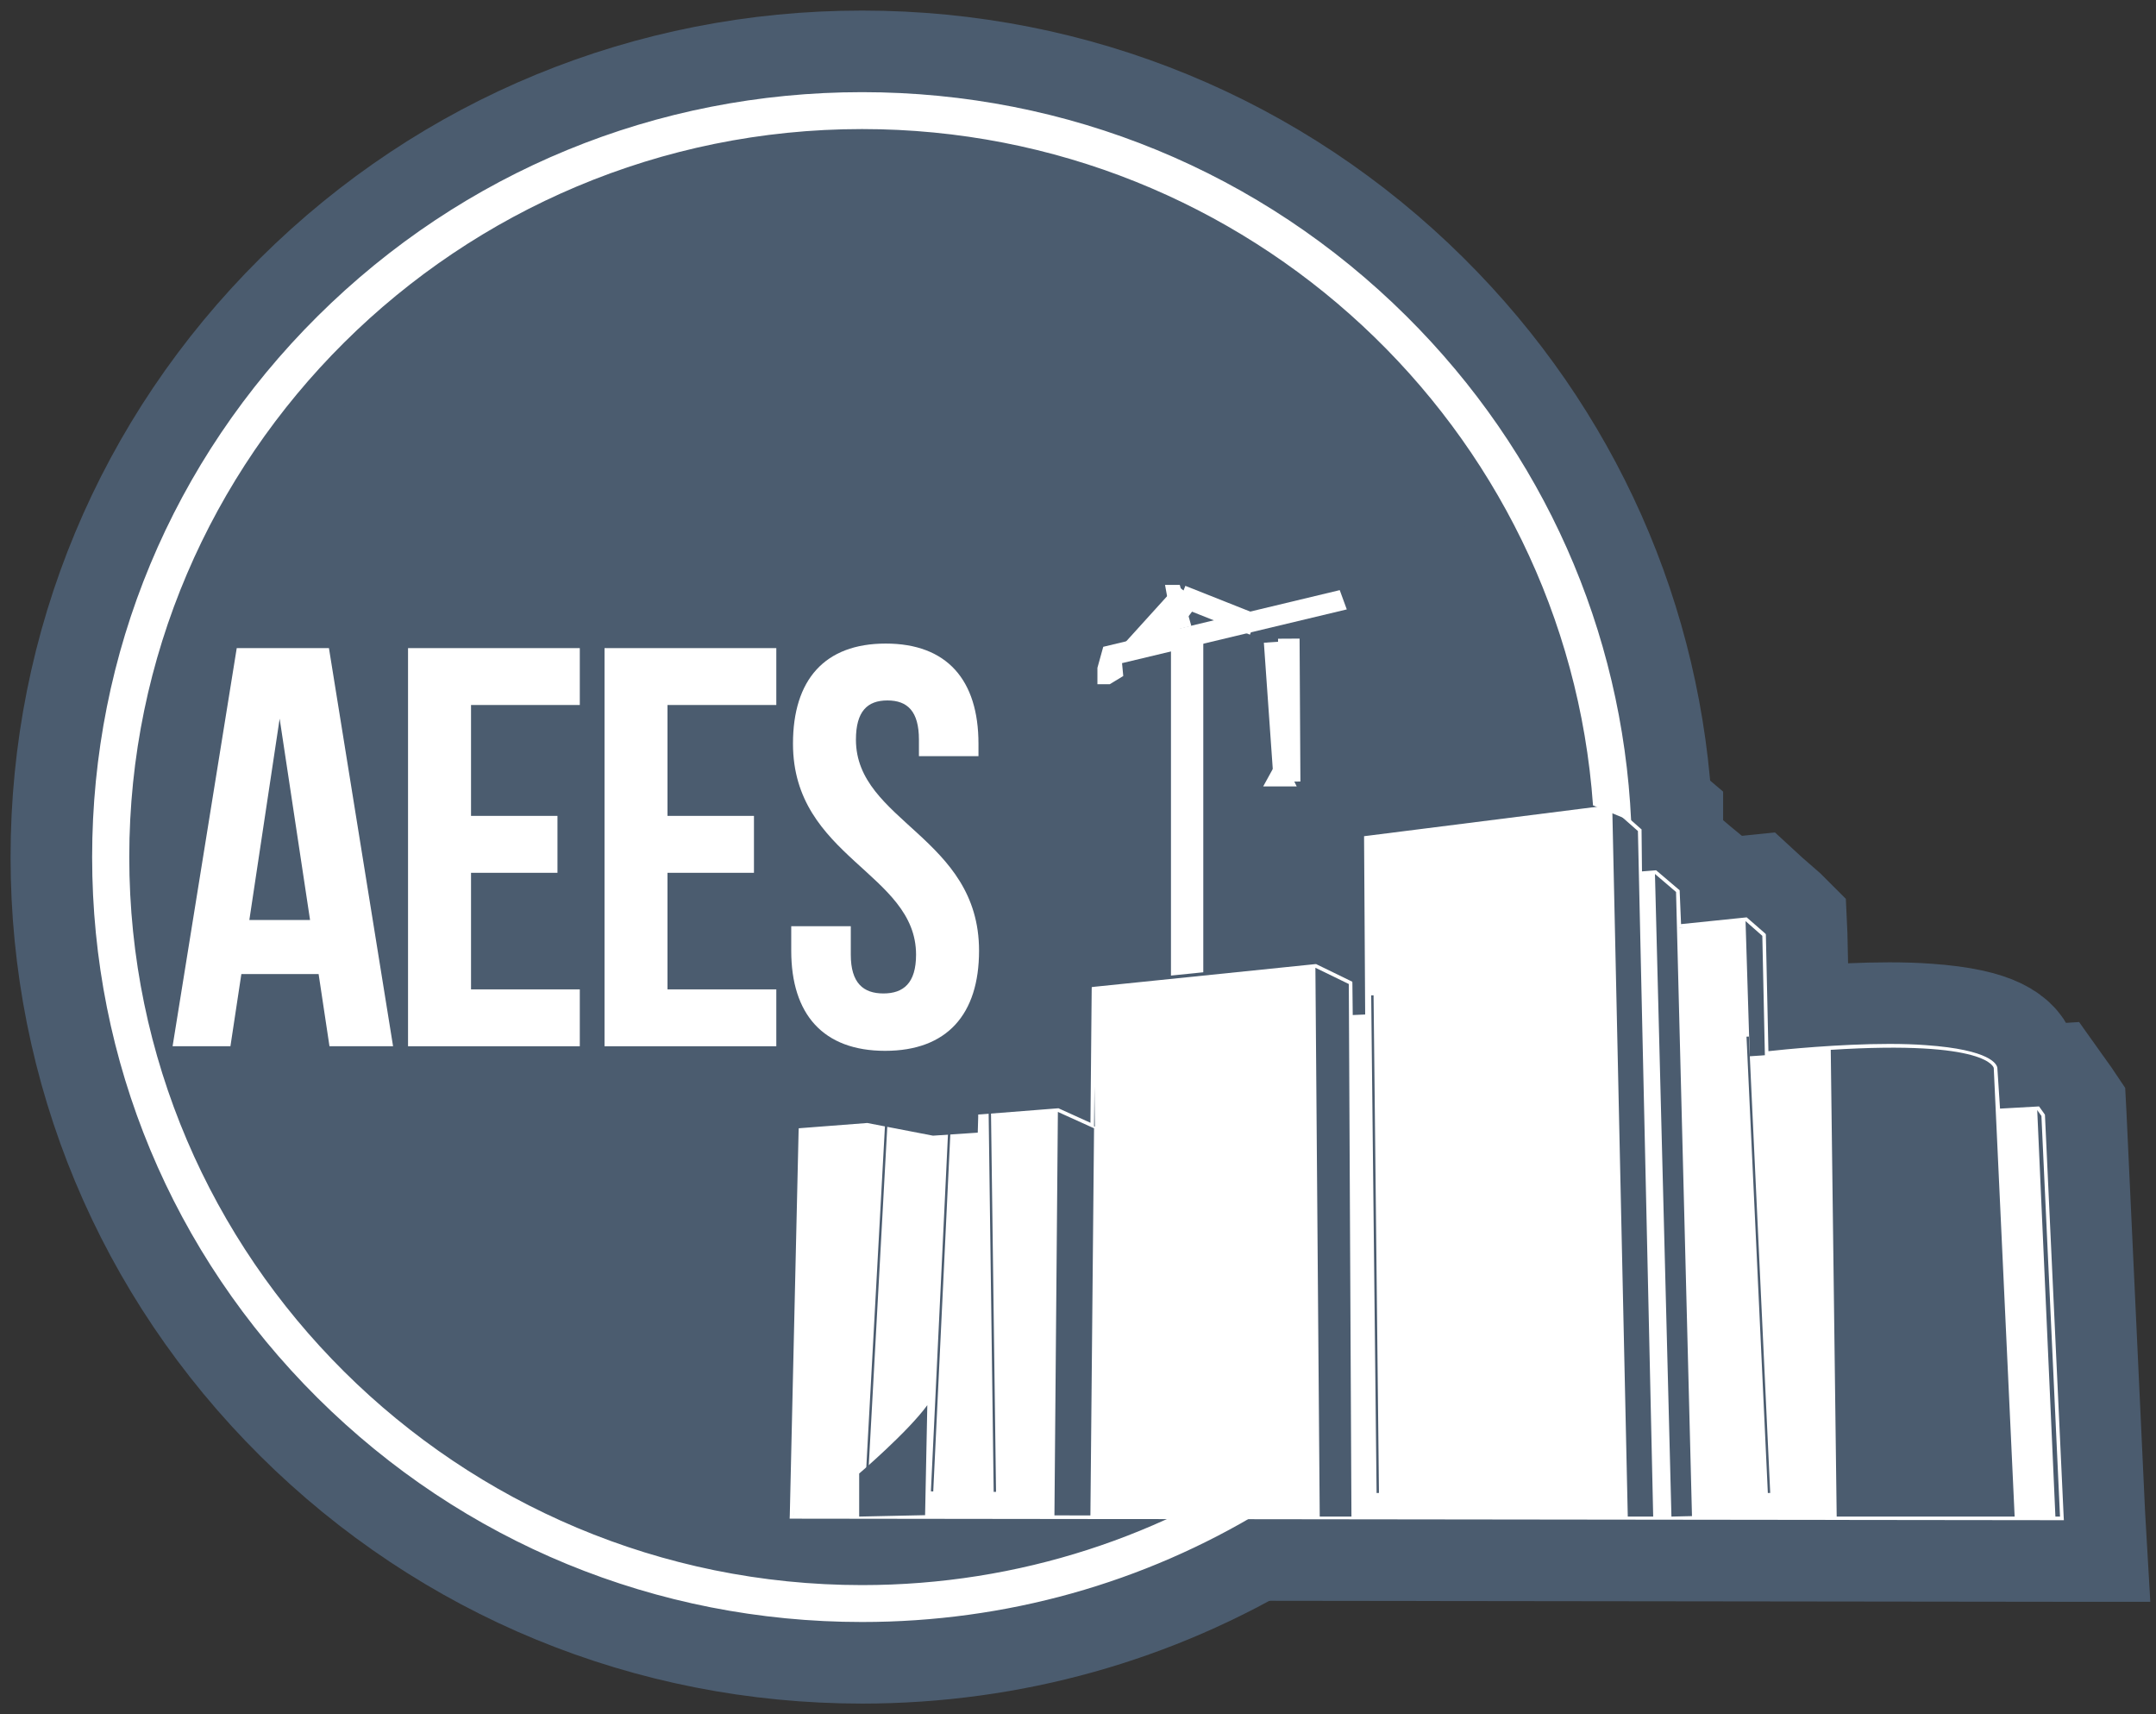
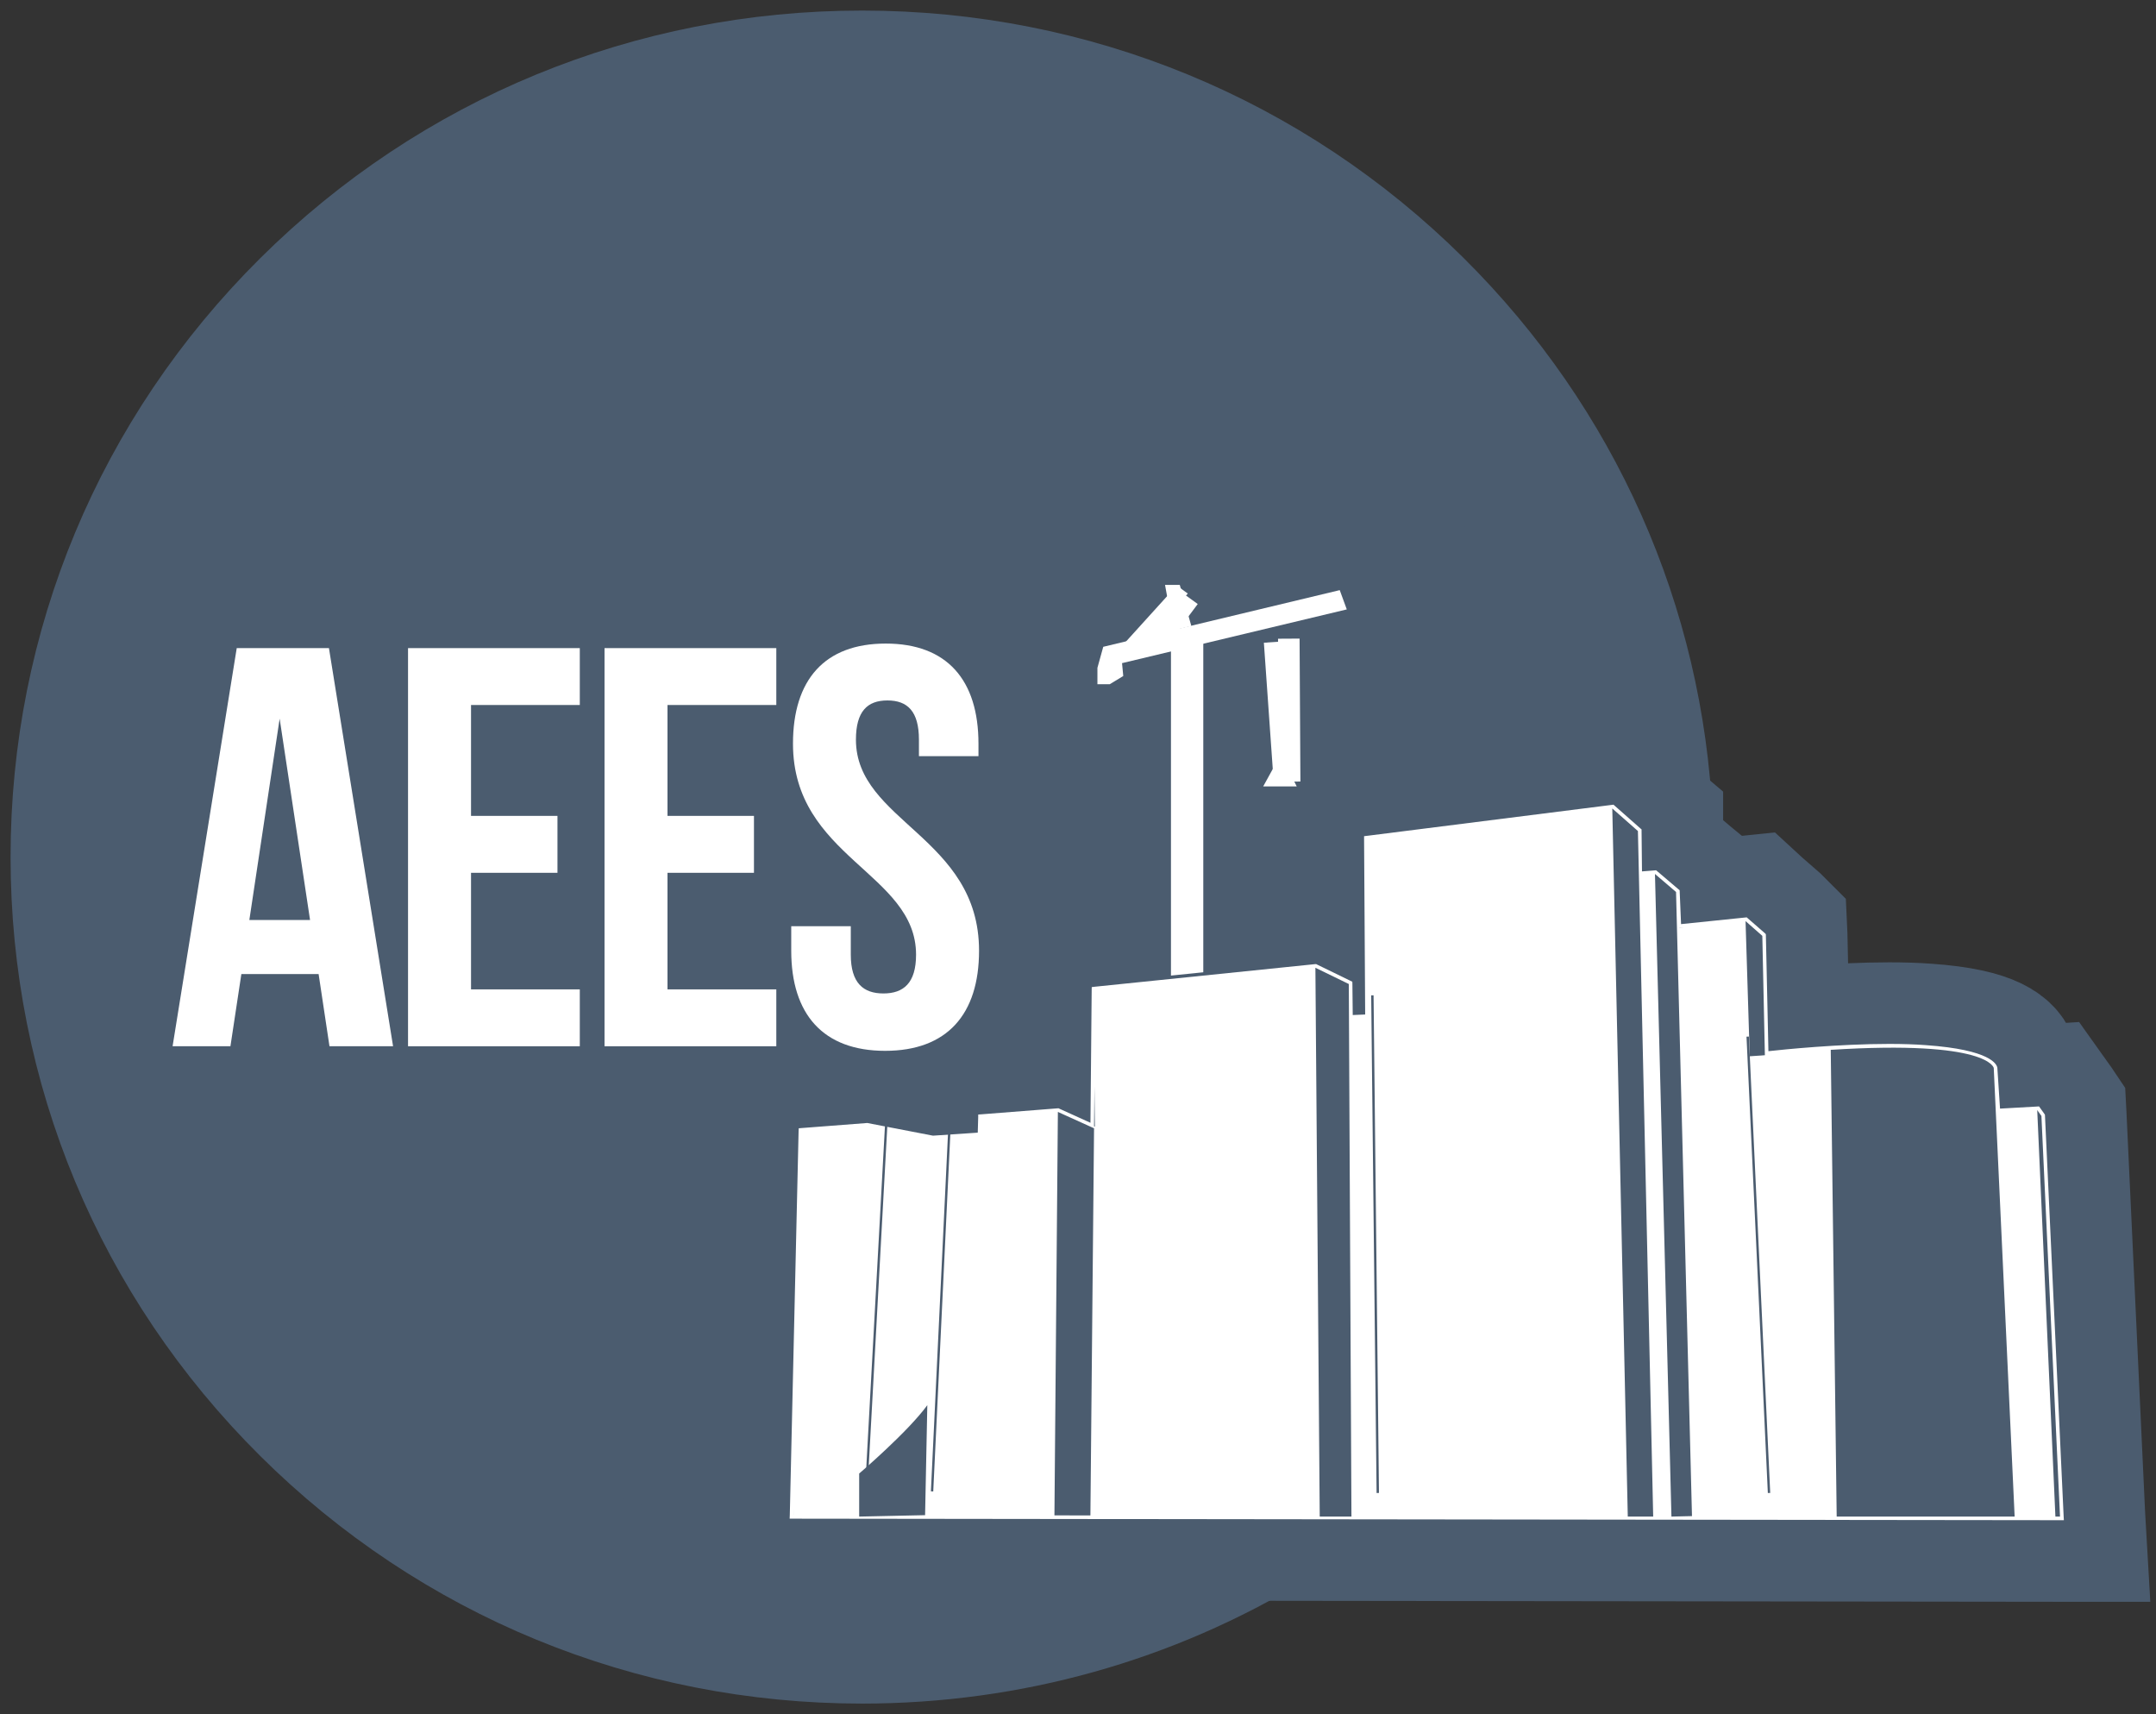
<svg xmlns="http://www.w3.org/2000/svg" width="117px" height="93px" viewBox="0 0 117 93" version="1.1">
  <rect x="0" y="0" width="117" height="93" fill="#333333" stroke="none" />
  <g id="🎨-Design" stroke="none" stroke-width="1" fill="none" fill-rule="evenodd">
    <g id="Evenements" transform="translate(-95, -25)">
      <g id="Logo-AEES-stickers-blue-Copy-2" transform="translate(100, 30)">
        <g id="Back" fill="#4B5C6F" fill-rule="nonzero" stroke="#4B5C6F" stroke-width="8.853">
          <g id="Primary-design">
            <g id="Group" transform="translate(38.054, 38.715)">
              <path d="M68.934,38.554 L67.921,16.821 L67.918,16.762 L67.889,16.719 L67.66,16.398 L67.598,16.311 L67.488,16.318 L65.482,16.431 L65.335,14.215 C65.309,14.04 65,13.235 61.45,12.987 C60.865,12.943 60.202,12.922 59.475,12.922 C56.719,12.922 53.727,13.224 52.912,13.315 L52.776,7.055 L52.772,6.968 L52.713,6.909 L51.799,6.112 L51.737,6.055 L51.649,6.064 L48.171,6.421 L48.098,4.668 L48.094,4.583 L48.027,4.528 L46.879,3.553 L46.817,3.5 L46.736,3.508 L46.051,3.561 L46.028,1.37 L46.028,1.283 L45.962,1.227 L44.571,0 L0,38.678 L68.736,38.762 L68.946,38.762 L68.934,38.554 Z" id="Path" />
            </g>
            <g id="Group">
              <path d="M63.552,76.937 L83.518,39.545 C83.038,29.195 78.752,19.532 71.326,12.156 C63.434,4.317 52.942,-2.07115329e-15 41.782,-2.07115329e-15 C30.62,-2.07115329e-15 20.127,4.317 12.235,12.156 C4.345,19.993 0,30.414 0,41.499 C0,52.585 4.345,63.007 12.235,70.845 C20.126,78.683 30.62,83 41.782,83 C49.586,83 57.062,80.886 63.552,76.937 Z" id="Path" />
            </g>
          </g>
        </g>
        <g id="Primary-design1">
          <g id="Group" transform="translate(37.852, 38.657)" fill="#FFFFFF" fill-rule="nonzero">
            <path d="M68.689,38.624 L67.702,16.57 L67.93,16.887 L68.939,38.624 L68.689,38.624 Z M56.82,38.624 L56.497,13.301 C65.083,12.758 65.343,14.285 65.343,14.285 L66.477,38.624 L56.82,38.624 Z M52.101,13.65 L51.874,6.316 L52.784,7.117 L52.923,13.593 C52.923,13.593 52.607,13.621 52.101,13.65 M47.852,38.624 L46.958,3.759 L48.102,4.736 L48.967,38.598 L47.852,38.624 Z M48.526,6.661 L48.285,6.693 L48.285,6.686 L48.526,6.661 Z M45.483,38.624 L44.642,0.206 L46.033,1.43 L46.862,38.624 L45.483,38.624 Z M46.199,3.821 L46.155,3.83 L46.154,3.824 L46.199,3.821 Z M30.461,11.618 L30.461,11.614 L30.5,11.612 L30.461,11.618 Z M28.766,38.624 L28.531,8.848 L30.344,9.73 L30.487,38.624 L28.766,38.624 Z M16.52,17.451 L16.541,15.297 L16.563,17.469 L16.52,17.451 Z M16.321,38.562 L14.369,38.558 L14.556,16.669 L16.519,17.557 L16.321,38.562 Z M7.35,38.547 L3.773,38.624 L3.773,36.288 C3.773,36.288 6.414,34.035 7.471,32.579 L7.35,38.547 Z M0.205,38.54 L0.203,38.54 L0.211,38.168 L0.205,38.54 Z M69.136,38.613 L68.124,16.88 L68.12,16.821 L68.092,16.778 L67.863,16.457 L67.801,16.37 L67.691,16.377 L65.684,16.49 L65.538,14.274 C65.512,14.099 65.203,13.294 61.653,13.046 C61.068,13.002 60.405,12.98 59.678,12.98 C56.922,12.98 53.929,13.283 53.115,13.374 L52.978,7.113 L52.974,7.026 L52.916,6.967 L52.002,6.171 L51.939,6.114 L51.852,6.122 L48.374,6.48 L48.301,4.727 L48.297,4.641 L48.23,4.587 L47.082,3.611 L47.02,3.559 L46.939,3.566 L46.254,3.62 L46.231,1.428 L46.231,1.341 L46.164,1.285 L44.774,0.059 L44.709,-6.98418256e-16 L44.621,0.011 L31.345,1.689 L31.173,1.709 L31.173,1.884 L31.232,11.384 L30.557,11.413 L30.539,9.726 L30.535,9.606 L30.424,9.552 L28.619,8.673 L28.572,8.648 L28.517,8.651 L16.57,9.876 L16.394,9.897 L16.39,10.069 L16.324,17.259 L14.637,16.494 L14.589,16.472 L14.537,16.475 L10.41,16.799 L10.234,16.81 L10.231,16.99 L10.208,17.794 L7.779,17.958 L4.228,17.273 L4.202,17.269 L4.173,17.273 L0.669,17.543 L0.493,17.557 L0.485,17.732 L0.008,38.54 L0,38.737 L0.203,38.737 L68.939,38.82 L69.148,38.82 L69.136,38.613 Z" id="Shape" />
          </g>
          <g id="Group" transform="translate(58.545, 29.654)" fill="#FFFFFF" fill-rule="nonzero">
            <polygon id="Path" points="0 18.275 0 0.297 0.602 0 1.754 0 1.754 18.096" />
          </g>
          <g id="Group" transform="translate(54.554, 27.017)" fill="#FFFFFF" fill-rule="nonzero">
            <polygon id="Path" points="1.336 3.961 13.532 1.046 13.15 0 0.316 3.075 0 4.216 0 5.105 0.668 5.105 1.402 4.66" />
          </g>
          <g id="Group" transform="translate(58.223, 26.733)" fill="#FFFFFF" fill-rule="nonzero">
            <polygon id="Path" points="0 0 0.8 0 1.427 2.228 0.448 2.467" />
          </g>
          <g id="Group" transform="translate(56.734, 28.971) scale(-1, 1) rotate(53.714) translate(-56.734, -28.971)translate(54.793, 28.386)">
            <line x1="7.33072321e-15" y1="0.585" x2="3.881" y2="0.585" id="Path" />
          </g>
          <g id="Group" transform="translate(57.77, 28.518) scale(-1, 1) rotate(-36.152) translate(-57.77, -28.518)translate(57.182, 26.46)" fill="#FFFFFF" fill-rule="nonzero">
            <polygon id="Path" points="0.432 4.116 1.176 4.116 0.741 0.001 3.31109425e-14 3.11127485e-14" />
          </g>
          <g id="Group" transform="translate(57.181, 29.214) scale(-1, 1) rotate(54.144) translate(-57.181, -29.214)translate(55.781, 28.629)">
            <line x1="-1.3032887e-15" y1="0.585" x2="2.8" y2="0.584" id="Path" />
          </g>
          <g id="Group" transform="translate(58.58, 28.736) scale(-1, 1) rotate(-35.686) translate(-58.58, -28.736)translate(57.992, 27.121)" fill="#FFFFFF" fill-rule="nonzero">
            <polygon id="Path" points="0.06 3.229 1.176 3.229 1.11 -7.60568213e-15 1.08685715e-15 0.004" />
          </g>
          <g id="Group" transform="translate(60.642, 28.808) scale(-1, 1) rotate(156.942) translate(-60.642, -28.808)translate(58.702, 28.223)">
            <line x1="-6.06417852e-15" y1="0.585" x2="3.88" y2="0.585" id="Path" />
          </g>
          <g id="Group" transform="translate(61.078, 28.109) scale(-1, 1) rotate(-21.64) translate(-61.078, -28.109)translate(58.961, 27.524)" fill="#FFFFFF">
-             <rect id="Rectangle" x="1.43929415e-14" y="7.84520954e-15" width="4.234" height="1.169" />
-           </g>
+             </g>
          <g id="Group" transform="translate(63.679, 33.787) scale(-1, 1) rotate(94.013) translate(-63.679, -33.787)translate(59.9, 33.202)">
            <line x1="-1.09961115e-15" y1="0.585" x2="7.557" y2="0.585" id="Path" />
          </g>
          <g id="Group" transform="translate(64.436, 33.613) scale(-1, 1) rotate(-85.971) translate(-64.436, -33.613)translate(60.645, 33.028)" fill="#FFFFFF">
            <rect id="Rectangle" x="7.72203422e-15" y="-2.96674373e-15" width="7.583" height="1.169" />
          </g>
          <g id="Group" transform="translate(64.206, 33.668) scale(-1, 1) rotate(90.333) translate(-64.206, -33.668)translate(60.344, 33.084)">
            <line x1="1.39330574e-15" y1="0.585" x2="7.723" y2="0.585" id="Path" />
          </g>
          <g id="Group" transform="translate(64.963, 33.528) scale(-1, 1) rotate(-89.671) translate(-64.963, -33.528)translate(61.086, 32.944)" fill="#FFFFFF">
            <rect id="Rectangle" x="3.90202638e-15" y="4.02685028e-15" width="7.755" height="1.169" />
          </g>
          <g id="Group" transform="translate(64.46, 36.938) scale(-1, 1) translate(-64.46, -36.938)translate(63.55, 36.21)" fill="#FFFFFF" fill-rule="nonzero">
            <polygon id="Path" points="0.733 0 1.019 0 1.82 1.457 0 1.457" />
          </g>
          <g id="Group" transform="translate(4.366, 30.163)" fill="#FFFFFF" fill-rule="nonzero">
            <path d="M4.165,14.752 L7.46,14.752 L5.81,3.827 L4.165,14.752 Z M11.965,21.6 L8.514,21.6 L7.924,17.683 L3.732,17.683 L3.139,21.6 L0,21.6 L3.481,0 L8.485,0 L11.965,21.6 Z" id="Shape" />
          </g>
          <g id="Group" transform="translate(17.143, 30.163)" fill="#FFFFFF" fill-rule="nonzero">
            <polygon id="Path" points="3.418 9.102 8.109 9.102 8.109 12.19 3.418 12.19 3.418 18.515 9.321 18.515 9.321 21.601 0 21.601 0 0 9.321 0 9.321 3.086 3.418 3.086" />
          </g>
          <g id="Group" transform="translate(27.806, 30.163)" fill="#FFFFFF" fill-rule="nonzero">
            <polygon id="Path" points="3.417 9.102 8.109 9.102 8.109 12.19 3.417 12.19 3.417 18.515 9.322 18.515 9.322 21.601 0 21.601 0 0 9.322 0 9.322 3.086 3.417 3.086" />
          </g>
          <g id="Group" transform="translate(37.938, 29.916)" fill="#FFFFFF" fill-rule="nonzero">
            <path d="M5.128,0 C8.452,0 10.161,1.976 10.161,5.432 L10.161,6.109 L6.93,6.109 L6.93,5.215 C6.93,3.673 6.307,3.086 5.22,3.086 C4.134,3.086 3.511,3.673 3.511,5.215 C3.511,9.659 10.192,10.492 10.192,16.664 C10.192,20.121 8.452,22.096 5.095,22.096 C1.74,22.096 0,20.121 0,16.664 L0,15.334 L3.232,15.334 L3.232,16.88 C3.232,18.423 3.916,18.983 5.003,18.983 C6.089,18.983 6.774,18.423 6.774,16.88 C6.774,12.437 0.095,11.605 0.095,5.432 C0.095,1.976 1.802,0 5.128,0" id="Path" />
          </g>
          <g id="Group" fill="#FFFFFF" fill-rule="nonzero">
-             <path d="M64.722,73.746 C58.236,78.312 50.319,80.998 41.782,80.998 C19.855,80.998 2.015,63.279 2.015,41.499 C2.015,19.72 19.855,2.002 41.782,2.002 C62.761,2.002 79.995,18.22 81.448,38.695 L83.518,39.545 C83.038,29.195 78.752,19.532 71.326,12.156 C63.434,4.317 52.942,0 41.782,0 C30.62,0 20.127,4.317 12.235,12.156 C4.345,19.993 0,30.414 0,41.499 C0,52.585 4.345,63.007 12.235,70.845 C20.126,78.683 30.62,83 41.782,83 C49.586,83 57.062,80.886 63.552,76.937 L64.722,73.746 Z" id="Path" />
-           </g>
+             </g>
        </g>
        <g id="Detail-lines---BG-color" transform="translate(42, 49)" fill="#4B5C6F" fill-rule="nonzero" stroke="#4B5C6F">
          <g id="_5" transform="translate(47.842, 2.24)" stroke-width="0.129">
            <path d="M0,0 L1.158,24.76 L0,0 Z" id="Path" />
          </g>
          <g id="_4" transform="translate(27.043, 0)" stroke-width="0.129">
            <path d="M0.432,0 L0.725,27 L0.432,0 Z" id="Path" />
          </g>
          <g id="_3" transform="translate(6.272, 6.337)" stroke-width="0.128">
-             <path d="M0.442,0 L0.716,20.603 L0.442,0 Z" id="Path" />
-           </g>
+             </g>
          <g id="_2" transform="translate(3.49, 6.502)" stroke-width="0.127">
            <path d="M1.067,0 L0.091,20.413 L1.067,0 Z" id="Path" />
          </g>
          <g id="_1" transform="translate(0, 5.813)" stroke-width="0.128">
-             <path d="M1.158,0 L0,21.181 L1.158,0 Z" id="Path" />
+             <path d="M1.158,0 L0,21.181 L1.158,0 " id="Path" />
          </g>
        </g>
      </g>
    </g>
  </g>
</svg>